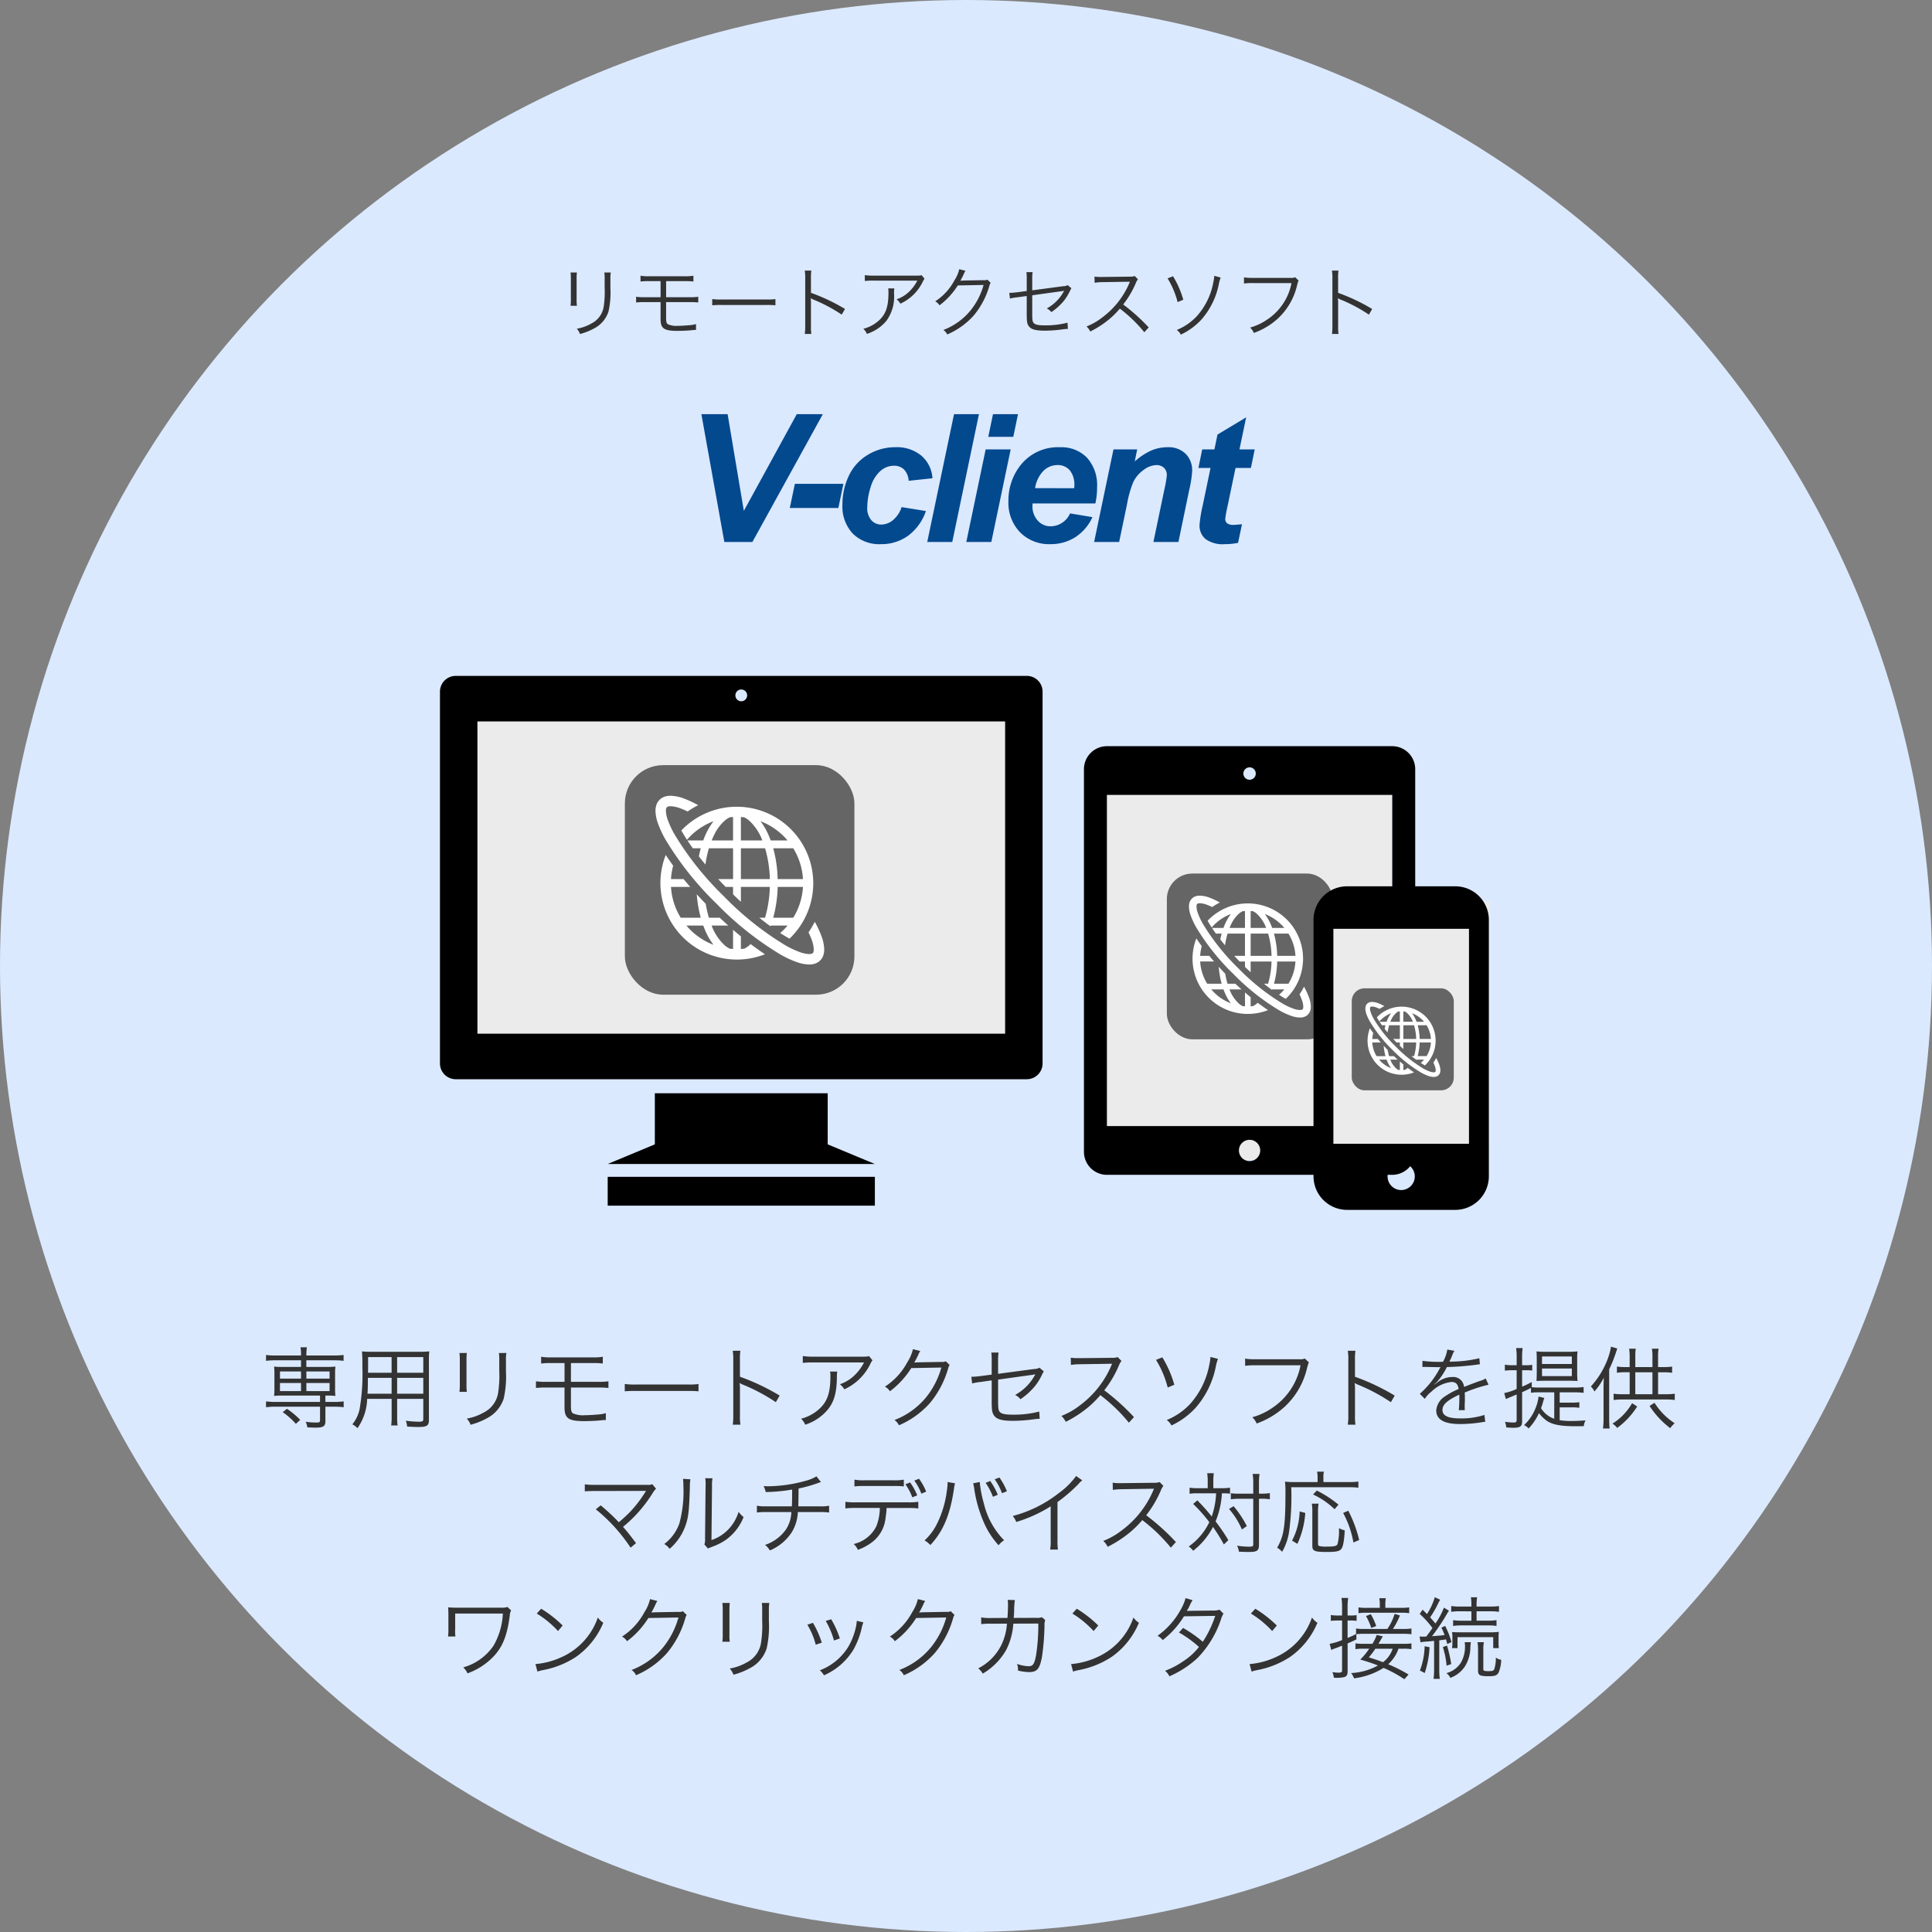
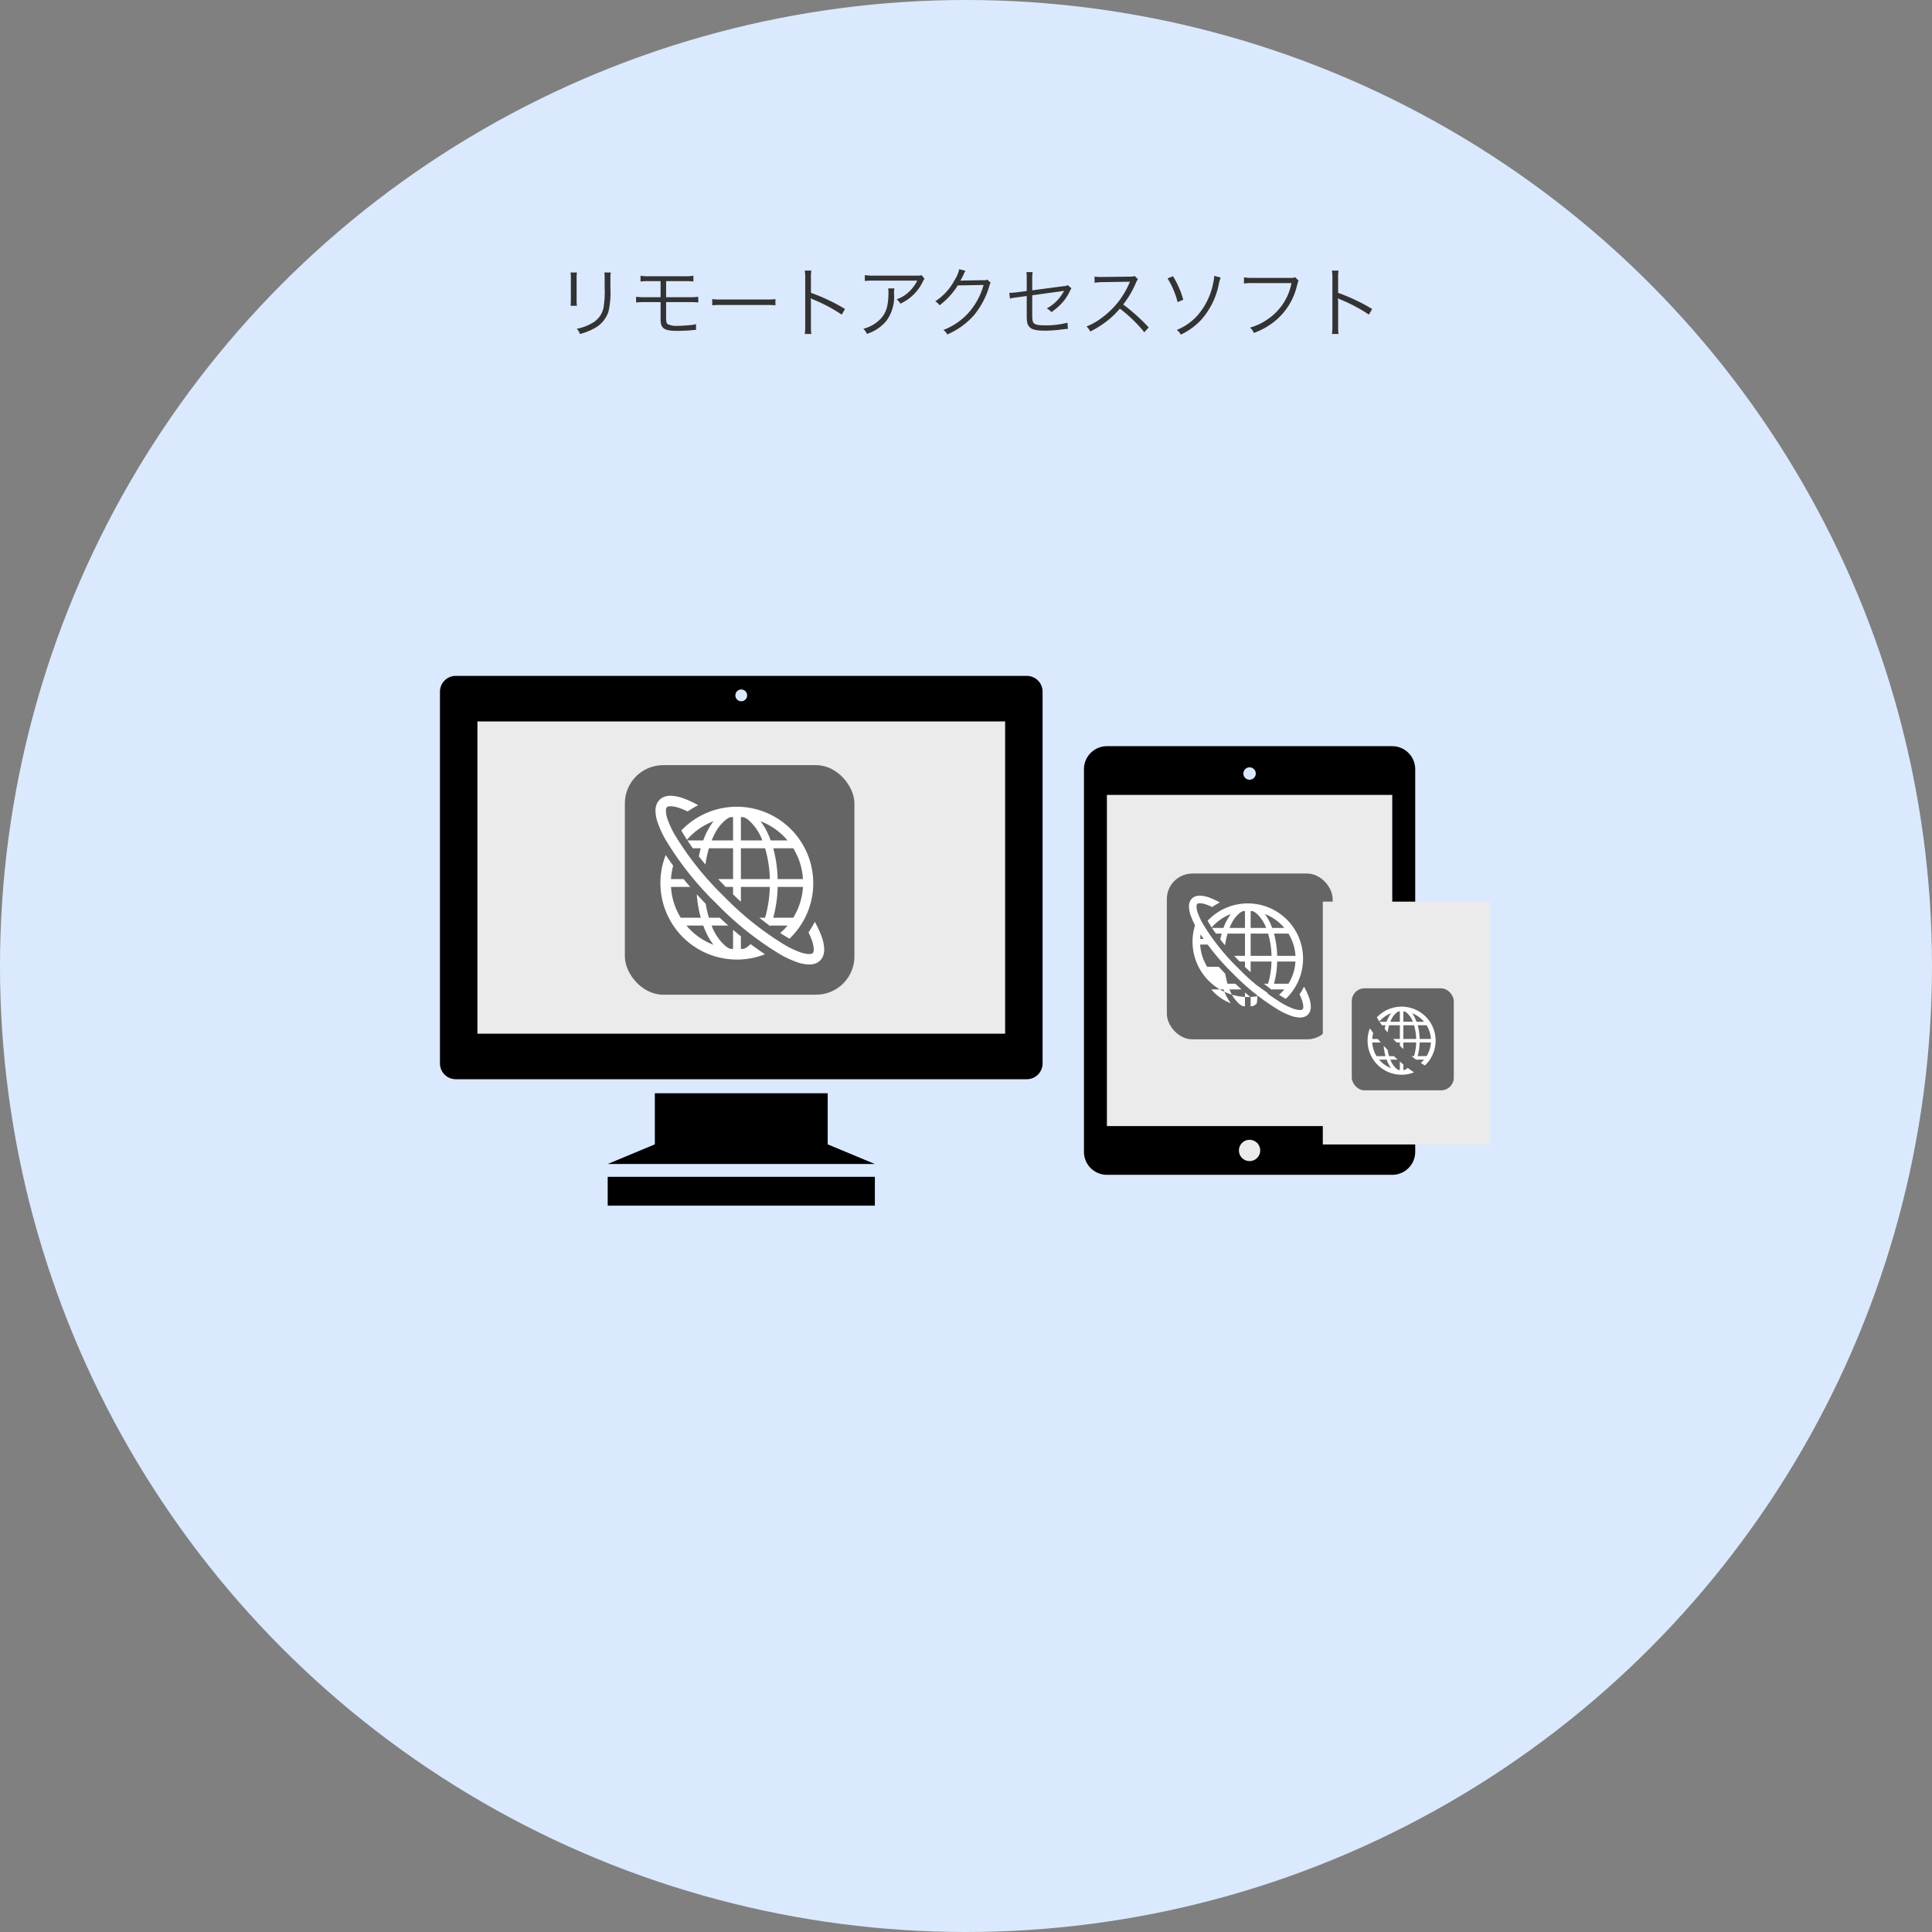
<svg xmlns="http://www.w3.org/2000/svg" width="303" height="303" viewBox="0 0 303 303">
  <rect x="0" y="0" width="303" height="303" fill="#808080" stroke="none" />
  <defs>
    <style>.a{fill:#dbe9ff;}.b{fill:#333;}.c{fill:#03498e;}.d{fill:#ebebeb;}.e{fill:#656565;}.f{fill:#fff;}</style>
  </defs>
  <g transform="translate(-165 -917)">
    <circle class="a" cx="151.5" cy="151.5" r="151.5" transform="translate(165 917)" />
-     <path class="b" d="M-104.79-9.66v1.036h-3.038a9.256,9.256,0,0,1-1.19-.056,7.962,7.962,0,0,1,.056,1.008v2.618a7.524,7.524,0,0,1-.056.98,10.132,10.132,0,0,1,1.19-.056h6.02v.994h-7.056a9.681,9.681,0,0,1-1.414-.084V-2.3a10.449,10.449,0,0,1,1.4-.084h7.07V-.252c0,.294-.1.35-.6.35a10.458,10.458,0,0,1-1.666-.126,2.229,2.229,0,0,1,.266.882c.826.042.994.042,1.358.042,1.148,0,1.484-.224,1.484-.994V-2.38h1.484A9.943,9.943,0,0,1-98.1-2.3V-3.22a9.6,9.6,0,0,1-1.4.084h-1.47V-4.13h.378a10.384,10.384,0,0,1,1.2.056,7.247,7.247,0,0,1-.056-.98V-7.672a7.539,7.539,0,0,1,.056-1.008,9.4,9.4,0,0,1-1.19.056h-3.374V-9.66H-99.5a9.943,9.943,0,0,1,1.386.084V-10.5a9.6,9.6,0,0,1-1.4.084h-4.438v-.126a6.937,6.937,0,0,1,.084-1.162h-1.008a5.176,5.176,0,0,1,.084,1.162v.126h-4.074a9.681,9.681,0,0,1-1.414-.084v.924a9.876,9.876,0,0,1,1.4-.084Zm0,1.75v1.12h-3.3V-7.91Zm.84,0h3.64v1.12h-3.64Zm-.84,1.806V-4.83h-3.3V-6.1Zm.84,0h3.64V-4.83h-3.64Zm-.966,5.782A12.7,12.7,0,0,0-107-2.058l-.658.532A11.267,11.267,0,0,1-105.6.308Zm15.2-3.29h4.1V-.448c0,.35-.126.42-.742.42a17.9,17.9,0,0,1-2-.154,3.271,3.271,0,0,1,.21.91c.588.042,1.288.07,1.736.07,1.358,0,1.68-.21,1.68-1.092V-9.688a11.816,11.816,0,0,1,.056-1.372A13.564,13.564,0,0,1-86.156-11h-7.532a14.911,14.911,0,0,1-1.54-.056,21.277,21.277,0,0,1,.056,2.282,32.771,32.771,0,0,1-.434,6.79A5.627,5.627,0,0,1-96.74.378a3.4,3.4,0,0,1,.812.6,8.442,8.442,0,0,0,1.512-4.592h3.836V-.966A10.272,10.272,0,0,1-90.65.56h1.008a10.041,10.041,0,0,1-.07-1.526Zm0-4.1v-2.45h4.1v2.45Zm-.868,0h-3.7l.014-.784v-1.666h3.682Zm.868.8h4.1v2.492h-4.1Zm-.868,0v2.492h-3.78c.042-.644.042-.7.056-1.568,0-.2,0-.532.014-.924Zm10.64-3.892a8.234,8.234,0,0,1,.056,1.176v3.738a8.488,8.488,0,0,1-.056,1.176h1.162a7.414,7.414,0,0,1-.056-1.162V-9.646a7.649,7.649,0,0,1,.056-1.162Zm6.188,0A7.786,7.786,0,0,1-73.7-9.576v1.582a17.408,17.408,0,0,1-.2,3.57,4.176,4.176,0,0,1-2.24,2.954,8.151,8.151,0,0,1-2.66.952A2.677,2.677,0,0,1-78.2.448,11.022,11.022,0,0,0-75.656-.56,5.32,5.32,0,0,0-73-3.668a15.778,15.778,0,0,0,.35-4.27V-9.59a6.249,6.249,0,0,1,.07-1.218Zm10.29,5.418v3.08c0,1.75.616,2.184,3.094,2.184.644,0,1.652-.042,2.17-.084.882-.084.91-.084,1.05-.084a.8.8,0,0,1,.168.014V-1.372a5.256,5.256,0,0,1-1.218.21c-.784.07-1.554.112-2.086.112a3.8,3.8,0,0,1-1.82-.28c-.294-.182-.35-.42-.35-1.3V-5.39h4.27a12.645,12.645,0,0,1,1.61.07V-6.37a9.882,9.882,0,0,1-1.624.084h-4.256v-2.94h3.388a11.365,11.365,0,0,1,1.61.07V-10.22a7.811,7.811,0,0,1-1.624.1h-6.44a7.737,7.737,0,0,1-1.61-.1v1.064a11.26,11.26,0,0,1,1.6-.07h2.072v2.94h-2.856a9.781,9.781,0,0,1-1.624-.084v1.05a12.645,12.645,0,0,1,1.61-.07Zm9.45.588a15.294,15.294,0,0,1,1.736-.056h8.12a16.015,16.015,0,0,1,1.708.056V-5.936a11.042,11.042,0,0,1-1.694.07h-8.134a9.9,9.9,0,0,1-1.736-.084ZM-35.882.434a9.522,9.522,0,0,1-.07-1.484V-5.264a4.89,4.89,0,0,0-.056-.826l.028-.014a1.545,1.545,0,0,0,.434.238,28.544,28.544,0,0,1,5.222,2.772l.6-1.036a34.721,34.721,0,0,0-6.23-2.954V-9.7a8.788,8.788,0,0,1,.07-1.456h-1.2A8.3,8.3,0,0,1-37-9.73v8.694a9,9,0,0,1-.084,1.47Zm20.16-10.766c-.252.1-.252.1-1.19.1H-24.43a10.261,10.261,0,0,1-1.666-.1v1.078a13.518,13.518,0,0,1,1.652-.07h7.952A7.427,7.427,0,0,1-18.06-7.238a6.061,6.061,0,0,1-2.212,1.33,2.75,2.75,0,0,1,.686.8A8.379,8.379,0,0,0-15.5-9.1a2.513,2.513,0,0,1,.336-.56Zm-6.1,2.436a3.7,3.7,0,0,1,.056.756c0,2.73-.546,4.158-2.03,5.348A6.579,6.579,0,0,1-26.362-.5a2.738,2.738,0,0,1,.644.938,7.626,7.626,0,0,0,3.584-2.422c.952-1.2,1.344-2.59,1.386-4.928a5.078,5.078,0,0,1,.056-.98ZM-8.82-11.41A6.349,6.349,0,0,1-9.7-9.366,10.372,10.372,0,0,1-13.216-5.53a2.082,2.082,0,0,1,.784.728,13.5,13.5,0,0,0,3.346-3.64l4.718-.084a12.864,12.864,0,0,1-2.408,4.69A11.908,11.908,0,0,1-11.718-.294a2.111,2.111,0,0,1,.7.826,13.709,13.709,0,0,0,4.872-3.5,14.811,14.811,0,0,0,2.8-5.264c.154-.5.154-.518.28-.686l-.6-.588a1.375,1.375,0,0,1-.728.1c-4.046.07-4.046.07-4.228.112a13.391,13.391,0,0,0,.644-1.246,2.675,2.675,0,0,1,.308-.574ZM3.528-7.42,1.75-7.182c-.476.056-.966.1-1.2.1H.336l.126,1.05a8.964,8.964,0,0,1,1.372-.238L3.528-6.51v3.374c0,1.428.1,1.862.518,2.31.448.462,1.26.658,2.856.658A24.935,24.935,0,0,0,10.22-.42c.378-.042.462-.056.84-.07l-.07-1.134a15.918,15.918,0,0,1-4.074.49c-1.148,0-1.736-.1-2.03-.35s-.35-.546-.35-1.848v-3.3c1.6-.224,3.388-.476,5.348-.742.084-.014.112-.014.168-.028.14-.028.2-.042.322-.07A7.747,7.747,0,0,1,7.2-4.228a2.381,2.381,0,0,1,.84.672,10.735,10.735,0,0,0,2.38-2.184A9.433,9.433,0,0,0,11.48-7.532a4.314,4.314,0,0,1,.224-.392L11.018-8.5a1.561,1.561,0,0,1-.8.2l-5.684.756V-9.59a8.026,8.026,0,0,1,.07-1.288H3.472A8.028,8.028,0,0,1,3.528-9.59ZM25.844-.756a34.817,34.817,0,0,0-4.662-4.2,16.93,16.93,0,0,0,2.31-3.92,2.613,2.613,0,0,1,.392-.686l-.588-.6a2.611,2.611,0,0,1-.9.112L17.4-10h-.364a6.579,6.579,0,0,1-1.106-.07l.028,1.134A9.42,9.42,0,0,1,17.4-9.044l4.676-.07a2.378,2.378,0,0,0,.336-.014.3.3,0,0,1-.042.1c-.028.07-.042.084-.07.168a15.174,15.174,0,0,1-5,6.314,11.27,11.27,0,0,1-2.842,1.61,3.116,3.116,0,0,1,.686.924,18.028,18.028,0,0,0,2.744-1.68A15.2,15.2,0,0,0,20.566-4.2,26.039,26.039,0,0,1,25.046.126ZM29.3-9.73a15.648,15.648,0,0,1,1.834,4.34l1.036-.434a16.913,16.913,0,0,0-1.876-4.3Zm8.54-.462a6.629,6.629,0,0,1-.168,1.162,12.716,12.716,0,0,1-3.01,6.2A10.34,10.34,0,0,1,30.982-.294a2.375,2.375,0,0,1,.742.854,12.254,12.254,0,0,0,3.738-2.716,13.885,13.885,0,0,0,3.192-6.4,7.28,7.28,0,0,1,.364-1.33Zm14.8.252a1.881,1.881,0,0,1-.9.112H44.856a8.413,8.413,0,0,1-1.582-.1v1.134a9.735,9.735,0,0,1,1.568-.084h7.126a10.336,10.336,0,0,1-4.41,6.664A10.4,10.4,0,0,1,44.394-.728a2.65,2.65,0,0,1,.686.98,12.857,12.857,0,0,0,4.4-2.632A11.929,11.929,0,0,0,52.99-8.456c.2-.714.2-.714.294-.868ZM60.578.434a9.522,9.522,0,0,1-.07-1.484V-5.264a4.89,4.89,0,0,0-.056-.826L60.48-6.1a1.545,1.545,0,0,0,.434.238,28.544,28.544,0,0,1,5.222,2.772l.6-1.036a34.721,34.721,0,0,0-6.23-2.954V-9.7a8.788,8.788,0,0,1,.07-1.456h-1.2a8.3,8.3,0,0,1,.084,1.428v8.694a9,9,0,0,1-.084,1.47Zm13.51-9.856a19.589,19.589,0,0,1-3-.154l-.014.966a2.483,2.483,0,0,1,.308-.014h.224c.518.014,1.834.042,2.058.042a1.551,1.551,0,0,0,.266-.028l-.126.21a13.931,13.931,0,0,1-3.136,4l.784.784a4.633,4.633,0,0,1,1.078-1.162,5.259,5.259,0,0,1,3.122-1.484c.658,0,.994.336,1.106,1.106a10.868,10.868,0,0,0-2.086,1.12A2.9,2.9,0,0,0,73.248-1.82c0,1.442,1.218,2.156,3.724,2.156a21.719,21.719,0,0,0,3.4-.28,5.509,5.509,0,0,1,.56-.07l-.126-1.078a11.73,11.73,0,0,1-3.738.546c-1.974,0-2.842-.406-2.842-1.33,0-.84.728-1.5,2.632-2.394a3.679,3.679,0,0,1,.014.42,20.134,20.134,0,0,1-.084,2.016l.952-.014a3.043,3.043,0,0,1-.028-.5c0-.126,0-.322.014-.63.014-.28.014-.588.014-.77,0-.35,0-.49-.028-.854a23.244,23.244,0,0,1,3.738-1.232L81-6.818a3.08,3.08,0,0,1-.952.406c-.616.224-1.414.518-2.436.924a1.7,1.7,0,0,0-1.848-1.554,3.726,3.726,0,0,0-2.114.686c-.14.1-.14.1-.644.49a.108.108,0,0,1-.028-.042v-.014A.014.014,0,0,0,73-5.936c.014-.014.084-.07.182-.14.056-.042.336-.364.476-.532A10.323,10.323,0,0,0,74.914-8.6a45.2,45.2,0,0,0,4.62-.364,4.364,4.364,0,0,1,.56-.07l-.084-.952a19.7,19.7,0,0,1-4.41.532,2.383,2.383,0,0,0-.294.014c.07-.126.252-.5.434-.952a2.973,2.973,0,0,1,.364-.756l-1.12-.2a5.942,5.942,0,0,1-.672,1.918ZM91.756-.49a3.909,3.909,0,0,1-2.072-1.666c.112-.294.2-.574.294-.882a5.577,5.577,0,0,1,.224-.714l-.91-.224a6.323,6.323,0,0,1-.518,1.932A7.162,7.162,0,0,1,87.024.5a2.27,2.27,0,0,1,.714.532,8.992,8.992,0,0,0,1.624-2.408A5.462,5.462,0,0,0,90.552-.2c.9.63,2.184.882,4.578.882.168,0,.168,0,1.26-.014a2.579,2.579,0,0,1,.266-.91c-.826.07-1.582.1-2.282.1A11.227,11.227,0,0,1,92.61-.266V-2.282h1.862a7.2,7.2,0,0,1,1.218.07v-.882a6.8,6.8,0,0,1-1.218.07H92.61v-1.61h2.506a7.8,7.8,0,0,1,1.246.084v-.924a7.677,7.677,0,0,1-1.246.084H89.292a8.008,8.008,0,0,1-1.064-.056v-.812a13.067,13.067,0,0,1-1.512.728V-8.106h.63a5.764,5.764,0,0,1,.952.056v-.91a4.3,4.3,0,0,1-.966.07h-.616v-1.3a8.763,8.763,0,0,1,.084-1.386H85.778a9.291,9.291,0,0,1,.084,1.414V-8.89h-.8a6.257,6.257,0,0,1-1.05-.084v.938a9.885,9.885,0,0,1,1.036-.07h.812v2.94a8.634,8.634,0,0,1-1.946.644l.252.938c.182-.084.742-.322,1.694-.714v4c0,.308-.112.392-.518.392a8.7,8.7,0,0,1-1.316-.112,2.952,2.952,0,0,1,.2.882c.5.042.8.056,1.12.056,1.064,0,1.372-.224,1.372-.994V-4.662c.546-.238.84-.378,1.386-.672v.77a6.242,6.242,0,0,1,1.134-.07h2.52Zm2.31-5.964c.56,0,1.022.014,1.344.042-.042-.518-.056-.812-.056-1.26V-9.94a7.85,7.85,0,0,1,.056-1.12A11.368,11.368,0,0,1,94.094-11H90.286a11.842,11.842,0,0,1-1.316-.056c.028.336.042.784.042,1.3v2.03c0,.5-.014.91-.042,1.316.35-.028.742-.042,1.26-.042Zm-4.228-3.808h4.676v1.176H89.838Zm0,1.89h4.676v1.19H89.838Zm14.63-.224v-1.722a7.189,7.189,0,0,1,.07-1.162H103.5a7.638,7.638,0,0,1,.084,1.148V-8.6h-.7a8.319,8.319,0,0,1-1.3-.084v.98a8.2,8.2,0,0,1,1.3-.084h.7V-4.34H102.41a8.536,8.536,0,0,1-1.344-.084v.994a9.177,9.177,0,0,1,1.344-.084H109.3a9.249,9.249,0,0,1,1.358.084v-.994a9.117,9.117,0,0,1-1.358.084h-1.26V-7.784h.9a8.444,8.444,0,0,1,1.3.084v-.98a8.2,8.2,0,0,1-1.3.084h-.9v-1.722a5.878,5.878,0,0,1,.084-1.162h-1.05a7.176,7.176,0,0,1,.084,1.162V-8.6Zm0,4.256V-7.784h2.688V-4.34ZM100.66-11.8a10.61,10.61,0,0,1-.812,2.632A13.177,13.177,0,0,1,97.5-5.558c.014.014.084.1.21.238a2.078,2.078,0,0,1,.266.392.9.9,0,0,0,.084.154,10.128,10.128,0,0,0,1.47-2.156c-.028.644-.042,1.05-.042,1.694V-.644a13.609,13.609,0,0,1-.084,1.68h1.036c-.042-.448-.07-1.036-.07-1.638V-8.246a20.27,20.27,0,0,0,1.064-2.646c.1-.308.154-.448.21-.616Zm6.048,9.3A13.684,13.684,0,0,0,109.942.98a4.788,4.788,0,0,1,.7-.77A10.482,10.482,0,0,1,107.478-3Zm-2.744-.434a9.128,9.128,0,0,1-3.08,3.206,2.86,2.86,0,0,1,.742.672,12.219,12.219,0,0,0,3.136-3.36ZM-58.562,13.706a26.424,26.424,0,0,1,5.46,6.02l.854-.714c-.938-1.246-1.512-1.974-2.044-2.548a21.408,21.408,0,0,0,4.62-5.25,4,4,0,0,1,.56-.742l-.588-.7a1.709,1.709,0,0,1-.784.1h-8.162a10.176,10.176,0,0,1-1.638-.084v1.106c.476-.042.868-.056,1.624-.056,7.8-.014,7.8-.014,7.994-.028-.056.084-.07.1-.112.168a20.437,20.437,0,0,1-2.31,3.038,24.415,24.415,0,0,1-1.862,1.722,30.252,30.252,0,0,0-2.842-2.646Zm13.678-4.774a6.227,6.227,0,0,1,.056.994,19.1,19.1,0,0,1-.63,6.006,6.926,6.926,0,0,1-2.366,3.22,2.586,2.586,0,0,1,.84.756,8.558,8.558,0,0,0,2.422-3.458c.532-1.414.644-2.45.756-6.244A6.974,6.974,0,0,1-43.722,9Zm3.486-.1a5.617,5.617,0,0,1,.056,1.246l-.084,8.19a2.359,2.359,0,0,1-.1.952l.56.644a2.332,2.332,0,0,1,.322-.154c.2-.07.2-.07.448-.168a9.229,9.229,0,0,0,2-1.022,7.954,7.954,0,0,0,2.814-3.6,3.915,3.915,0,0,1-.784-.812,6.923,6.923,0,0,1-1.652,2.8,6.47,6.47,0,0,1-2.6,1.624l.084-8.456a5.428,5.428,0,0,1,.084-1.232Zm17.444-.294a5.849,5.849,0,0,1-1.6.672,22.5,22.5,0,0,1-5.88.882c-.21,0-.42,0-.812-.028a3.651,3.651,0,0,1,.336.938,26.553,26.553,0,0,0,4.144-.392c0,1.232-.014,2.016-.042,2.632h-4.018a6.644,6.644,0,0,1-1.47-.1V14.21a10.841,10.841,0,0,1,1.47-.07h3.934a5.265,5.265,0,0,1-.854,2.744,6.544,6.544,0,0,1-3.276,2.408,2.652,2.652,0,0,1,.756.868,7.549,7.549,0,0,0,3.486-2.926,6.667,6.667,0,0,0,.91-3.094h3.43a10.841,10.841,0,0,1,1.47.07V13.146a6.644,6.644,0,0,1-1.47.1H-26.8c.014-.546.028-1.456.042-2.8a21.694,21.694,0,0,0,3.08-.868,2.893,2.893,0,0,1,.434-.14ZM-9.59,13.5a12.78,12.78,0,0,1,1.61.07V12.53a10.087,10.087,0,0,1-1.624.084h-8.19a10.087,10.087,0,0,1-1.624-.084v1.036a12.78,12.78,0,0,1,1.61-.07h3.794a8.012,8.012,0,0,1-.56,2.9,5.311,5.311,0,0,1-3.542,2.758,2.448,2.448,0,0,1,.658.91,8.233,8.233,0,0,0,2.464-1.386,5.509,5.509,0,0,0,1.89-3.7A13.057,13.057,0,0,0-12.95,13.5ZM-18,10.122a11.26,11.26,0,0,1,1.6-.07h4.55a11.26,11.26,0,0,1,1.6.07V9.058a8.309,8.309,0,0,1-1.61.1h-4.522a7.737,7.737,0,0,1-1.61-.1Zm7.994-.336A8.625,8.625,0,0,1-8.918,11.83l.77-.308a9.91,9.91,0,0,0-1.12-2.03Zm1.4-.588A8.491,8.491,0,0,1-7.5,11.256l.756-.322a9.49,9.49,0,0,0-1.12-2.016Zm5.208.224a1.547,1.547,0,0,1,.014.224,11.1,11.1,0,0,1-.14,1.316A16.213,16.213,0,0,1-4.97,15.82,9,9,0,0,1-7,18.592a3.065,3.065,0,0,1,.9.728c2-2.114,3.108-4.746,3.7-8.736a5.638,5.638,0,0,1,.182-.952Zm4.018.21a6.5,6.5,0,0,1,.182.924,20.54,20.54,0,0,0,1.47,5.152,13.046,13.046,0,0,0,2.338,3.64,3.247,3.247,0,0,1,.868-.784A12.222,12.222,0,0,1,2.3,12.782a17.6,17.6,0,0,1-.644-3.36Zm1.96-.07a10.369,10.369,0,0,1,1.148,2.184l.756-.322A11.073,11.073,0,0,0,3.3,9.268ZM4,9a9.217,9.217,0,0,1,1.148,2.184l.77-.308A10.682,10.682,0,0,0,4.746,8.722Zm12.768-.518A11.752,11.752,0,0,1,14.1,11.13a19.713,19.713,0,0,1-7.266,3.626,3.241,3.241,0,0,1,.546.938,21.885,21.885,0,0,0,5.4-2.45v5.32A7.3,7.3,0,0,1,12.7,20.02h1.218a9.3,9.3,0,0,1-.07-1.484V12.572a24.657,24.657,0,0,0,3.276-2.814,3.169,3.169,0,0,1,.616-.588Zm15.652,10.36a34.817,34.817,0,0,0-4.662-4.2,16.93,16.93,0,0,0,2.31-3.92,2.613,2.613,0,0,1,.392-.686l-.588-.6a2.611,2.611,0,0,1-.9.112l-5,.056h-.364a6.579,6.579,0,0,1-1.106-.07l.028,1.134a9.42,9.42,0,0,1,1.442-.112l4.676-.07a2.378,2.378,0,0,0,.336-.014.3.3,0,0,1-.042.1c-.028.07-.042.084-.07.168a15.174,15.174,0,0,1-5,6.314,11.27,11.27,0,0,1-2.842,1.61,3.116,3.116,0,0,1,.686.924,18.028,18.028,0,0,0,2.744-1.68A15.2,15.2,0,0,0,27.146,15.4a26.039,26.039,0,0,1,4.48,4.326ZM37.408,10.4H35.854a8.5,8.5,0,0,1-1.288-.084v.952a7.36,7.36,0,0,1,1.246-.07h2.912a12.854,12.854,0,0,1-.686,3.64,31.889,31.889,0,0,0-2.254-2.534l-.658.56a24.334,24.334,0,0,1,2.534,2.856,9.8,9.8,0,0,1-3.234,3.822,2.467,2.467,0,0,1,.7.672,11.391,11.391,0,0,0,3.108-3.738,26.076,26.076,0,0,1,1.708,2.744l.7-.672a27.373,27.373,0,0,0-2-2.94,13.434,13.434,0,0,0,.994-4.41,9.873,9.873,0,0,1,1.274.056v-.938a8.5,8.5,0,0,1-1.288.084H38.29V9.464a10.333,10.333,0,0,1,.07-1.414H37.324a8,8,0,0,1,.084,1.414Zm7.14,1.652v7.168c0,.294-.112.35-.742.35a13.441,13.441,0,0,1-1.792-.154,3.359,3.359,0,0,1,.294.938c.616.028.966.042,1.6.042,1.26,0,1.54-.21,1.54-1.134v-7.21h.336a8.4,8.4,0,0,1,1.372.084v-.966a8.734,8.734,0,0,1-1.358.084h-.35V9.688a9.479,9.479,0,0,1,.084-1.526H44.45a8.026,8.026,0,0,1,.1,1.526v1.568H42.364a8.076,8.076,0,0,1-1.33-.07v.952a8.642,8.642,0,0,1,1.316-.084Zm-3.794,1.6a12.3,12.3,0,0,1,2.016,3.22l.77-.532a15.917,15.917,0,0,0-2.072-3.122ZM54.642,9.436h-3.7a10.714,10.714,0,0,1-1.414-.07,15.081,15.081,0,0,1,.07,1.89c0,5.054-.252,6.678-1.3,8.47a3.684,3.684,0,0,1,.784.644,8.893,8.893,0,0,0,1.092-3.178,41.04,41.04,0,0,0,.336-6.944h9.016a10.767,10.767,0,0,1,1.512.07V9.352a9.616,9.616,0,0,1-1.512.084H55.552V8.708a3.122,3.122,0,0,1,.084-.9H54.558a4.49,4.49,0,0,1,.084.882Zm-3.164,9.688A13.906,13.906,0,0,0,52.71,14.28l-.882-.238a10.589,10.589,0,0,1-1.19,4.578Zm2.254-6.3a6.853,6.853,0,0,1,.084,1.26v5.348c0,.826.336.966,2.31.966,1.358,0,1.9-.1,2.2-.434s.476-1.2.574-2.954a3.234,3.234,0,0,1-.9-.35v.35a8.025,8.025,0,0,1-.238,2.17c-.14.294-.49.378-1.694.378a4.609,4.609,0,0,1-1.134-.084c-.182-.07-.224-.14-.224-.364V14.1a6.925,6.925,0,0,1,.084-1.274Zm4.186.154a17.7,17.7,0,0,0-3.4-2.212l-.588.616a12.3,12.3,0,0,1,3.374,2.31Zm3.248,5.544a20.242,20.242,0,0,0-1.708-4.592l-.812.35a14.892,14.892,0,0,1,1.61,4.634ZM-80.57,33.656a5.267,5.267,0,0,1-.042-1.162V30.058h7.476a11.066,11.066,0,0,1-1.456,5.026,8.509,8.509,0,0,1-4.76,3.416,2.812,2.812,0,0,1,.672.938,10.663,10.663,0,0,0,4-2.562c1.512-1.568,2.212-3.318,2.632-6.524a1.715,1.715,0,0,1,.21-.784l-.574-.546a2.473,2.473,0,0,1-.994.112H-80.64c-.336,0-.77-.028-1.078-.056.028.378.028.5.042,1.05v2.394a7.577,7.577,0,0,1-.056,1.134Zm12.754-3.6A15.459,15.459,0,0,1-64.484,32.8l.728-.868A18.238,18.238,0,0,0-67.13,29.3Zm.1,9.1a7.356,7.356,0,0,1,.84-.224,14.115,14.115,0,0,0,5.222-2.086,12.279,12.279,0,0,0,4.27-5.348,2.8,2.8,0,0,1-.854-.826,10.579,10.579,0,0,1-5.712,6.23,12.186,12.186,0,0,1-4.074,1.078ZM-50.05,27.79a6.349,6.349,0,0,1-.882,2.044,10.372,10.372,0,0,1-3.514,3.836,2.082,2.082,0,0,1,.784.728,13.5,13.5,0,0,0,3.346-3.64l4.718-.084a12.864,12.864,0,0,1-2.408,4.69,11.908,11.908,0,0,1-4.942,3.542,2.111,2.111,0,0,1,.7.826,13.709,13.709,0,0,0,4.872-3.5,14.811,14.811,0,0,0,2.8-5.264c.154-.5.154-.518.28-.686l-.6-.588a1.375,1.375,0,0,1-.728.1c-4.046.07-4.046.07-4.228.112a13.392,13.392,0,0,0,.644-1.246,2.675,2.675,0,0,1,.308-.574Zm11.34.6a8.234,8.234,0,0,1,.056,1.176v3.738a8.488,8.488,0,0,1-.056,1.176h1.162A7.414,7.414,0,0,1-37.6,33.32V29.554a7.649,7.649,0,0,1,.056-1.162Zm6.188,0a7.785,7.785,0,0,1,.056,1.232v1.582a17.407,17.407,0,0,1-.2,3.57A4.176,4.176,0,0,1-34.9,37.73a8.151,8.151,0,0,1-2.66.952,2.677,2.677,0,0,1,.588.966,11.022,11.022,0,0,0,2.548-1.008,5.32,5.32,0,0,0,2.66-3.108,15.778,15.778,0,0,0,.35-4.27V29.61a6.249,6.249,0,0,1,.07-1.218Zm7.14,3.416a11.549,11.549,0,0,1,1.316,3.136l.952-.322A15.374,15.374,0,0,0-24.5,31.514Zm2.884-.588a12.282,12.282,0,0,1,1.288,3.066l.924-.322a14.039,14.039,0,0,0-1.358-3.01Zm4.858-.014v.14a5.884,5.884,0,0,1-.154.952,10.563,10.563,0,0,1-1.19,3.01,8.986,8.986,0,0,1-4.438,3.654,2.832,2.832,0,0,1,.644.784A10.149,10.149,0,0,0-18.144,35.7a12.6,12.6,0,0,0,1.232-3.136A8.261,8.261,0,0,1-16.6,31.43Zm9.59-3.416a6.349,6.349,0,0,1-.882,2.044,10.372,10.372,0,0,1-3.514,3.836,2.082,2.082,0,0,1,.784.728,13.5,13.5,0,0,0,3.346-3.64l4.718-.084a12.864,12.864,0,0,1-2.408,4.69,11.909,11.909,0,0,1-4.942,3.542,2.111,2.111,0,0,1,.7.826,13.709,13.709,0,0,0,4.872-3.5,14.811,14.811,0,0,0,2.8-5.264c.154-.5.154-.518.28-.686l-.6-.588a1.375,1.375,0,0,1-.728.1c-4.046.07-4.046.07-4.228.112a13.391,13.391,0,0,0,.644-1.246,2.675,2.675,0,0,1,.308-.574ZM3.388,30.758a7.712,7.712,0,0,1-1.512-.1l.014,1.064a8.439,8.439,0,0,1,1.484-.07l2.548-.014a9.109,9.109,0,0,1-.868,3.332,8.189,8.189,0,0,1-3.64,3.682,2.9,2.9,0,0,1,.714.826A10.11,10.11,0,0,0,5.8,35.77a10.557,10.557,0,0,0,1.12-4.13l3.92-.014a30.826,30.826,0,0,1-.35,4.97c-.266,1.386-.49,1.722-1.176,1.722A5.911,5.911,0,0,1,7.5,37.954a2.3,2.3,0,0,1,.154.882V39a7.968,7.968,0,0,0,1.736.238c1.26,0,1.68-.5,2.03-2.422a38.191,38.191,0,0,0,.392-4.9,2.1,2.1,0,0,1,.112-.84l-.518-.448a2.237,2.237,0,0,1-.924.1l-3.5.014c.042-.392.042-.56.07-.994a11.689,11.689,0,0,1,.112-1.806l-1.134-.028a3.753,3.753,0,0,1,.056.728c0,.616-.028,1.386-.084,2.1Zm12.8-.7A15.459,15.459,0,0,1,19.516,32.8l.728-.868A18.238,18.238,0,0,0,16.87,29.3Zm.1,9.1a7.356,7.356,0,0,1,.84-.224,14.115,14.115,0,0,0,5.222-2.086,12.279,12.279,0,0,0,4.27-5.348,2.8,2.8,0,0,1-.854-.826,10.579,10.579,0,0,1-5.712,6.23,12.186,12.186,0,0,1-4.074,1.078ZM33.936,27.636a7.646,7.646,0,0,1-.826,1.918,12.182,12.182,0,0,1-3.57,3.99,2.568,2.568,0,0,1,.812.672,13.905,13.905,0,0,0,3.332-3.724l4.9-.07a16.722,16.722,0,0,1-1.946,4.06,20,20,0,0,0-3.094-2.17l-.644.714a17.609,17.609,0,0,1,3.136,2.268,9.822,9.822,0,0,1-2.422,2.212,12.621,12.621,0,0,1-2.9,1.526,2.488,2.488,0,0,1,.686.868,15.615,15.615,0,0,0,4.424-2.884A15.93,15.93,0,0,0,39.48,31a3.142,3.142,0,0,1,.406-.924l-.63-.63a2.425,2.425,0,0,1-.812.14c-4.13.042-4.13.042-4.326.07a7.123,7.123,0,0,0,.434-.77,4.631,4.631,0,0,1,.49-.924Zm10.248,2.422A15.459,15.459,0,0,1,47.516,32.8l.728-.868A18.238,18.238,0,0,0,44.87,29.3Zm.1,9.1a7.355,7.355,0,0,1,.84-.224,14.115,14.115,0,0,0,5.222-2.086,12.279,12.279,0,0,0,4.27-5.348,2.8,2.8,0,0,1-.854-.826,10.579,10.579,0,0,1-5.712,6.23,12.186,12.186,0,0,1-4.074,1.078Zm23.73-3.584a7.958,7.958,0,0,1,1.344.07v-.91A7.843,7.843,0,0,1,68,34.8H64.19c.49-.84.574-.98.672-1.176l-.952-.21a6.716,6.716,0,0,1-.672,1.386H61.894a7.885,7.885,0,0,1-1.316-.07v.91a7.885,7.885,0,0,1,1.316-.07h.84a10.734,10.734,0,0,1-1.4,1.708,25.547,25.547,0,0,1,2.772.924,9.724,9.724,0,0,1-4.214,1.19,2.547,2.547,0,0,1,.462.826,11.412,11.412,0,0,0,4.634-1.638,19.9,19.9,0,0,1,3.262,1.778l.658-.742a25.261,25.261,0,0,0-3.192-1.61,5.769,5.769,0,0,0,1.61-2.436Zm-1.6,0A4.38,4.38,0,0,1,64.9,37.688c-.728-.28-1.134-.42-2.226-.756A12.632,12.632,0,0,0,63.7,35.574Zm-5.7-2.282a9.049,9.049,0,0,1,1.218-.056H68a8.046,8.046,0,0,1,1.358.07V32.4a7.931,7.931,0,0,1-1.372.07H66.458a11.4,11.4,0,0,0,1.092-2.114l-.826-.252a8.642,8.642,0,0,1-1.134,2.366H61.922a6.776,6.776,0,0,1-1.246-.07v.868a14.1,14.1,0,0,1-1.33.616V31.15h.462a6.1,6.1,0,0,1,.952.056v-.9a5.953,5.953,0,0,1-.966.056h-.448V29.008a8.111,8.111,0,0,1,.1-1.4H58.38a8.394,8.394,0,0,1,.1,1.414v1.344h-.714a6.022,6.022,0,0,1-1.05-.084v.924a7.838,7.838,0,0,1,1.036-.056h.728v3.066a9.416,9.416,0,0,1-1.946.588l.252.966a5.375,5.375,0,0,1,.77-.308c.294-.112.42-.168.924-.364V38.99c0,.266-.126.336-.574.336a6.422,6.422,0,0,1-.952-.084,2.834,2.834,0,0,1,.238.868,3.237,3.237,0,0,0,.476.028,5.624,5.624,0,0,0,1.148-.112c.378-.112.532-.364.532-.882v-4.4c.588-.252.812-.35,1.386-.644Zm4.55-4.13v-.434a6.86,6.86,0,0,1,.07-1.078H64.316a5.642,5.642,0,0,1,.084,1.064v.448H62.44a8.433,8.433,0,0,1-1.386-.07V30a7.856,7.856,0,0,1,1.344-.07h5.25a7.842,7.842,0,0,1,1.358.07v-.91a8.419,8.419,0,0,1-1.4.07ZM62.23,30.45a9.119,9.119,0,0,1,.826,1.862l.784-.294a11.2,11.2,0,0,0-.854-1.862Zm8.554,4.116a5.772,5.772,0,0,1,.91-.112c.266-.014.56-.042,1.218-.112v4.564a10.38,10.38,0,0,1-.084,1.386h.98a9.665,9.665,0,0,1-.084-1.386V34.258c.462-.056.588-.07,1.05-.154.084.28.112.378.2.728l.658-.294A12.207,12.207,0,0,0,74.648,32l-.6.266a7.125,7.125,0,0,1,.5,1.162c-.462.07-.728.084-1.96.182a34.465,34.465,0,0,0,1.96-2.856c.546-.924.546-.924.7-1.148l-.8-.476a11.106,11.106,0,0,1-1.33,2.492c-.35-.434-.406-.5-.826-.966a15.975,15.975,0,0,0,1.316-2.31,3.421,3.421,0,0,1,.266-.448l-.854-.406a10.1,10.1,0,0,1-1.218,2.646l-.686-.686-.462.658a15.214,15.214,0,0,1,2,2.212c-.392.574-.392.574-.966,1.344-.182.014-.462.014-.56.014a2.96,2.96,0,0,1-.49-.028Zm7.98-4.858v1.47H77.28a9.265,9.265,0,0,1-1.386-.084V32a9.529,9.529,0,0,1,1.386-.084h4.046A9.061,9.061,0,0,1,82.7,32v-.91a9.4,9.4,0,0,1-1.386.084H79.576v-1.47H81.69a9.213,9.213,0,0,1,1.4.084v-.91a9.549,9.549,0,0,1-1.414.084h-2.1v-.294a6.707,6.707,0,0,1,.084-1.162h-.98a6.76,6.76,0,0,1,.084,1.148v.308H77.028a9.627,9.627,0,0,1-1.428-.084v.91a8.043,8.043,0,0,1,1.414-.084Zm-7.336,5.474a11.265,11.265,0,0,1-.742,3.808l.756.392a14.875,14.875,0,0,0,.756-4.046Zm2.856.126a13.353,13.353,0,0,1,.588,2.926l.728-.252a21.659,21.659,0,0,0-.658-2.9Zm2.3.168V33.754h5.6v1.722h.882a6.206,6.206,0,0,1-.042-.84v-.8a8.286,8.286,0,0,1,.042-.91,9.994,9.994,0,0,1-1.47.07H77.056c-.686,0-1.05-.014-1.33-.042a5.093,5.093,0,0,1,.056.924v.7a6.417,6.417,0,0,1-.056.9Zm3.136-.924a6.66,6.66,0,0,1,.084,1.176v3.248c0,.756.28.91,1.624.91,1.022,0,1.344-.112,1.6-.574a5.3,5.3,0,0,0,.406-2,1.964,1.964,0,0,1-.84-.35,5.387,5.387,0,0,1-.252,1.834c-.112.238-.308.294-.91.294-.658,0-.8-.056-.8-.336V35.728a6.66,6.66,0,0,1,.084-1.176Zm-2.016,0a3.2,3.2,0,0,1,.056.63,5.013,5.013,0,0,1-.644,2.576A3.858,3.858,0,0,1,74.844,39.4a2.035,2.035,0,0,1,.616.742,4.638,4.638,0,0,0,2.268-1.764A5.768,5.768,0,0,0,78.6,35.42a5.853,5.853,0,0,1,.084-.868Z" transform="translate(317 1140)" />
-     <path class="c" d="M-33,0h-4.4l-3.6-20.043h4.115l2.543,15.162,8.3-15.162h4.088Zm6.66-9.119h7.615l-.793,3.787h-7.615ZM-9.6-5.469l3.814.615A8.043,8.043,0,0,1-8.575-.984,7.143,7.143,0,0,1-12.854.342a5.894,5.894,0,0,1-4.4-1.654,6.212,6.212,0,0,1-1.627-4.553,10.428,10.428,0,0,1,.984-4.471,7.548,7.548,0,0,1,2.967-3.315,8.187,8.187,0,0,1,4.348-1.21,6.007,6.007,0,0,1,4.1,1.34A5.084,5.084,0,0,1-4.76-9.994l-3.732.4a2.814,2.814,0,0,0-.745-1.791,2.226,2.226,0,0,0-1.593-.574,3.191,3.191,0,0,0-2.119.848A5.357,5.357,0,0,0-14.46-8.579a10.663,10.663,0,0,0-.526,3.165,2.859,2.859,0,0,0,.629,1.982,2.029,2.029,0,0,0,1.572.7,2.919,2.919,0,0,0,1.818-.684A4.419,4.419,0,0,0-9.6-5.469ZM-5.579,0l4.2-20.043h3.91L-1.655,0ZM4.731-20.043H8.655l-.738,3.555H3.993ZM3.583-14.52H7.507L4.472,0H.548Zm17.2,8.477H10.94q-.014.232-.014.355a3.294,3.294,0,0,0,.827,2.338,2.651,2.651,0,0,0,2.017.889,3.359,3.359,0,0,0,3.049-2.023l3.514.588A7.391,7.391,0,0,1,17.591-.718,7.177,7.177,0,0,1,13.743.342,6.4,6.4,0,0,1,8.985-1.511a6.667,6.667,0,0,1-1.832-4.9,8.92,8.92,0,0,1,1.654-5.3,7.449,7.449,0,0,1,6.439-3.145,5.583,5.583,0,0,1,4.238,1.647A6.414,6.414,0,0,1,21.057-8.6,10.941,10.941,0,0,1,20.784-6.043ZM17.475-8.436q.014-.26.014-.4a3.523,3.523,0,0,0-.725-2.42,2.481,2.481,0,0,0-1.941-.807,3.084,3.084,0,0,0-2.181.916,4.886,4.886,0,0,0-1.306,2.707Zm6.154-6.084h3.719l-.383,1.887a10.224,10.224,0,0,1,2.6-1.716,6.469,6.469,0,0,1,2.55-.513,3.829,3.829,0,0,1,2.823,1.025,3.664,3.664,0,0,1,1.032,2.721,17.23,17.23,0,0,1-.451,2.9L33.815,0H29.891l1.723-8.244a18.094,18.094,0,0,0,.383-2.2,1.57,1.57,0,0,0-.444-1.183,1.7,1.7,0,0,0-1.237-.431,3.473,3.473,0,0,0-1.914.725A5.039,5.039,0,0,0,26.746-9.42a16.2,16.2,0,0,0-.984,3.459L24.518,0H20.594Zm13.318,2.912.6-2.912h1.914l.479-2.324,4.5-2.707L43.387-14.52h2.393l-.6,2.912H42.771L41.5-5.523a18.983,18.983,0,0,0-.342,1.887.889.889,0,0,0,.287.7,1.6,1.6,0,0,0,1.039.253q.26,0,1.3-.1L43.168.137A10.435,10.435,0,0,1,41.09.342a4.637,4.637,0,0,1-3.021-.8,2.756,2.756,0,0,1-.943-2.222,20.786,20.786,0,0,1,.506-3.09l1.217-5.838Z" transform="translate(316 1002)" />
    <path class="b" d="M-62.52-9.264a7.057,7.057,0,0,1,.048,1.008v3.2a7.275,7.275,0,0,1-.048,1.008h1a6.355,6.355,0,0,1-.048-1V-8.268a6.555,6.555,0,0,1,.048-1Zm5.3,0a6.673,6.673,0,0,1,.048,1.056v1.356a14.921,14.921,0,0,1-.168,3.06,3.58,3.58,0,0,1-1.92,2.532,6.987,6.987,0,0,1-2.28.816,2.3,2.3,0,0,1,.5.828A9.448,9.448,0,0,0-58.848-.48a4.56,4.56,0,0,0,2.28-2.664,13.524,13.524,0,0,0,.3-3.66V-8.22a5.356,5.356,0,0,1,.06-1.044ZM-48.4-4.62v2.64c0,1.5.528,1.872,2.652,1.872.552,0,1.416-.036,1.86-.072.756-.072.78-.072.9-.072a.689.689,0,0,1,.144.012v-.936A4.505,4.505,0,0,1-43.884-1c-.672.06-1.332.1-1.788.1a3.256,3.256,0,0,1-1.56-.24c-.252-.156-.3-.36-.3-1.116V-4.62h3.66a10.839,10.839,0,0,1,1.38.06v-.9a8.47,8.47,0,0,1-1.392.072h-3.648v-2.52h2.9a9.741,9.741,0,0,1,1.38.06V-8.76a6.7,6.7,0,0,1-1.392.084h-5.52a6.632,6.632,0,0,1-1.38-.084v.912a9.652,9.652,0,0,1,1.368-.06H-48.4v2.52h-2.448a8.384,8.384,0,0,1-1.392-.072v.9a10.839,10.839,0,0,1,1.38-.06Zm8.1.5a13.109,13.109,0,0,1,1.488-.048h6.96a13.727,13.727,0,0,1,1.464.048v-.972a9.465,9.465,0,0,1-1.452.06h-6.972A8.489,8.489,0,0,1-40.3-5.1ZM-24.756.372A8.161,8.161,0,0,1-24.816-.9V-4.512a4.191,4.191,0,0,0-.048-.708l.024-.012a1.324,1.324,0,0,0,.372.2,24.466,24.466,0,0,1,4.476,2.376l.516-.888a29.761,29.761,0,0,0-5.34-2.532V-8.316a7.532,7.532,0,0,1,.06-1.248h-1.032a7.115,7.115,0,0,1,.072,1.224V-.888a7.718,7.718,0,0,1-.072,1.26Zm17.28-9.228c-.216.084-.216.084-1.02.084H-14.94a8.8,8.8,0,0,1-1.428-.084v.924a11.587,11.587,0,0,1,1.416-.06h6.816A6.366,6.366,0,0,1-9.48-6.2a5.2,5.2,0,0,1-1.9,1.14,2.358,2.358,0,0,1,.588.684,7.182,7.182,0,0,0,3.5-3.42A2.154,2.154,0,0,1-7-8.28Zm-5.232,2.088a3.169,3.169,0,0,1,.048.648c0,2.34-.468,3.564-1.74,4.584a5.639,5.639,0,0,1-2.2,1.1,2.347,2.347,0,0,1,.552.8A6.537,6.537,0,0,0-12.972-1.7a6.428,6.428,0,0,0,1.188-4.224,4.353,4.353,0,0,1,.048-.84ZM-1.56-9.78a5.442,5.442,0,0,1-.756,1.752A8.89,8.89,0,0,1-5.328-4.74a1.784,1.784,0,0,1,.672.624,11.568,11.568,0,0,0,2.868-3.12l4.044-.072A11.026,11.026,0,0,1,.192-3.288,10.207,10.207,0,0,1-4.044-.252a1.809,1.809,0,0,1,.6.708,11.751,11.751,0,0,0,4.176-3,12.7,12.7,0,0,0,2.4-4.512c.132-.432.132-.444.24-.588l-.516-.5a1.179,1.179,0,0,1-.624.084c-3.468.06-3.468.06-3.624.1A11.478,11.478,0,0,0-.84-9.036a2.292,2.292,0,0,1,.264-.492ZM9.024-6.36l-1.524.2c-.408.048-.828.084-1.032.084h-.18l.108.9a7.684,7.684,0,0,1,1.176-.2l1.452-.2v2.892c0,1.224.084,1.6.444,1.98.384.4,1.08.564,2.448.564A21.373,21.373,0,0,0,14.76-.36c.324-.036.4-.048.72-.06l-.06-.972a13.644,13.644,0,0,1-3.492.42c-.984,0-1.488-.084-1.74-.3s-.3-.468-.3-1.584V-5.688c1.368-.192,2.9-.408,4.584-.636.072-.012.1-.012.144-.024.12-.024.168-.036.276-.06a6.64,6.64,0,0,1-2.724,2.784,2.041,2.041,0,0,1,.72.576,9.2,9.2,0,0,0,2.04-1.872,8.085,8.085,0,0,0,.912-1.536,3.7,3.7,0,0,1,.192-.336l-.588-.492a1.338,1.338,0,0,1-.684.168l-4.872.648V-8.22a6.88,6.88,0,0,1,.06-1.1H8.976a6.881,6.881,0,0,1,.048,1.1ZM28.152-.648a29.843,29.843,0,0,0-4-3.6,14.511,14.511,0,0,0,1.98-3.36,2.24,2.24,0,0,1,.336-.588l-.5-.516a2.238,2.238,0,0,1-.768.1l-4.284.048H20.6a5.639,5.639,0,0,1-.948-.06l.024.972a8.074,8.074,0,0,1,1.236-.1l4.008-.06a2.038,2.038,0,0,0,.288-.012.254.254,0,0,1-.036.084c-.024.06-.036.072-.06.144a13.006,13.006,0,0,1-4.284,5.412A9.66,9.66,0,0,1,18.4-.8a2.671,2.671,0,0,1,.588.792,15.453,15.453,0,0,0,2.352-1.44A13.026,13.026,0,0,0,23.628-3.6,22.319,22.319,0,0,1,27.468.108ZM31.116-8.34a13.413,13.413,0,0,1,1.572,3.72l.888-.372a14.5,14.5,0,0,0-1.608-3.684Zm7.32-.4a5.682,5.682,0,0,1-.144,1,10.9,10.9,0,0,1-2.58,5.316A8.862,8.862,0,0,1,32.556-.252a2.036,2.036,0,0,1,.636.732,10.5,10.5,0,0,0,3.2-2.328,11.9,11.9,0,0,0,2.736-5.484,6.24,6.24,0,0,1,.312-1.14ZM51.12-8.52a1.613,1.613,0,0,1-.768.1h-5.9a7.212,7.212,0,0,1-1.356-.084v.972a8.344,8.344,0,0,1,1.344-.072h6.108A8.86,8.86,0,0,1,46.764-1.9,8.916,8.916,0,0,1,44.052-.624a2.271,2.271,0,0,1,.588.84A11.02,11.02,0,0,0,48.408-2.04,10.224,10.224,0,0,0,51.42-7.248c.168-.612.168-.612.252-.744Zm6.8,8.892A8.161,8.161,0,0,1,57.864-.9V-4.512a4.191,4.191,0,0,0-.048-.708l.024-.012a1.324,1.324,0,0,0,.372.2,24.467,24.467,0,0,1,4.476,2.376L63.2-3.54a29.761,29.761,0,0,0-5.34-2.532V-8.316a7.532,7.532,0,0,1,.06-1.248H56.892a7.115,7.115,0,0,1,.072,1.224V-.888a7.719,7.719,0,0,1-.072,1.26Z" transform="translate(317 969)" />
    <g transform="translate(7 35)">
      <g transform="translate(227 957.062)">
        <rect class="d" width="86" height="52" transform="translate(4 35.938)" />
        <rect width="41.899" height="4.522" transform="translate(26.307 109.503)" />
        <path d="M92.046,30.938H2.466A2.475,2.475,0,0,0,0,33.407V91.725a2.473,2.473,0,0,0,2.466,2.469h89.58a2.472,2.472,0,0,0,2.463-2.469V33.407A2.474,2.474,0,0,0,92.046,30.938ZM47.255,33.072a.923.923,0,1,1-.923.923A.926.926,0,0,1,47.255,33.072ZM88.637,87.053H5.875V38.082H88.637V87.053Z" transform="translate(0 0)" />
        <path d="M177.02,385.563H149.908v8.012l-7.392,3.08h41.9l-7.4-3.08Z" transform="translate(-116.209 -289.165)" />
      </g>
      <g transform="translate(-12 -5)">
        <rect class="e" width="36" height="36" rx="6" transform="translate(268 1007)" />
        <g transform="translate(272.8 1011.8)">
          <path class="f" d="M28.911,193.939a3.693,3.693,0,0,1-.739.474c-.168.018-.338.031-.508.041V192.48q-.611-.5-1.228-1.035v3.01c-.17-.01-.34-.024-.507-.042a3.7,3.7,0,0,1-.739-.474,7.922,7.922,0,0,1-2.119-3.159h2.61q-.667-.6-1.335-1.228h-1.7a17.159,17.159,0,0,1-.492-2.172q-.727-.752-1.413-1.506a19.569,19.569,0,0,0,.627,3.678H18.228a10.3,10.3,0,0,1-1.525-4.831h3.01q-.534-.616-1.035-1.228H16.7a10.366,10.366,0,0,1,.345-2.1q-.625-.853-1.168-1.678a12,12,0,0,0,15.563,15.564c-.731-.481-1.483-1.015-2.248-1.594C29.1,193.774,29.006,193.861,28.911,193.939Zm-9.192-2.5c-.21-.21-.41-.431-.6-.658h2.644a13.343,13.343,0,0,0,.656,1.519,9.744,9.744,0,0,0,.948,1.5A10.377,10.377,0,0,1,19.719,191.438Z" transform="translate(-14.268 -170.424)" />
          <path class="f" d="M78.442,36.247c.262.47.56.959.888,1.463.164-.19.33-.378.508-.556a10.379,10.379,0,0,1,3.655-2.364,11.2,11.2,0,0,0-1.614,3.022H79.4c.263.4.546.81.846,1.228h1.244c-.113.407-.21.831-.3,1.264q.493.634,1.031,1.281a17.439,17.439,0,0,1,.547-2.545h3.789V43.87H84.223q.569.616,1.165,1.228h1.167v1.167q.611.6,1.228,1.165V45.1h4.536a18.757,18.757,0,0,1-.747,4.831h-.9q.885.713,1.742,1.338c.014-.038.03-.072.044-.11H95.1c-.192.227-.391.448-.6.658-.177.177-.364.346-.554.51.5.328.991.625,1.46.887A12,12,0,1,0,78.442,36.247Zm17.55,13.682H92.853a20.242,20.242,0,0,0,.7-4.831h3.966A10.3,10.3,0,0,1,95.992,49.929Zm0-10.89a10.3,10.3,0,0,1,1.526,4.831h-3.97a20.275,20.275,0,0,0-.691-4.831ZM94.5,37.153c.21.21.41.43.6.658H92.457a13.432,13.432,0,0,0-.656-1.518,9.812,9.812,0,0,0-.948-1.5A10.382,10.382,0,0,1,94.5,37.153Zm-6.717-3.016c.171.01.34.024.508.042a3.673,3.673,0,0,1,.739.474,7.919,7.919,0,0,1,2.118,3.159H87.783Zm0,4.9h3.795a18.786,18.786,0,0,1,.745,4.831h-4.54Zm-2.475-4.386a3.689,3.689,0,0,1,.739-.474c.168-.018.338-.031.508-.042v3.675H83.2c.135-.335.278-.657.432-.955A6.956,6.956,0,0,1,85.309,34.652Z" transform="translate(-74.387 -30.801)" />
          <path class="f" d="M26,21.929a16.391,16.391,0,0,0-1.017-2.163,13.712,13.712,0,0,1-.981,1.657c.185.382.34.742.463,1.074a4.883,4.883,0,0,1,.36,1.6,1.26,1.26,0,0,1-.054.4.391.391,0,0,1-.276.276,1.27,1.27,0,0,1-.4.054,4.692,4.692,0,0,1-1.49-.32,14.528,14.528,0,0,1-2.14-1,47.925,47.925,0,0,1-9.755-7.757A47.932,47.932,0,0,1,2.956,6a14.569,14.569,0,0,1-1-2.14,4.7,4.7,0,0,1-.32-1.49,1.263,1.263,0,0,1,.054-.4.392.392,0,0,1,.277-.276,1.268,1.268,0,0,1,.4-.054,4.888,4.888,0,0,1,1.6.36c.333.123.694.279,1.079.464A13.676,13.676,0,0,1,6.7,1.479,16.312,16.312,0,0,0,4.535.461,6.424,6.424,0,0,0,2.368,0,2.887,2.887,0,0,0,1.443.14a2.074,2.074,0,0,0-.808.5,2.062,2.062,0,0,0-.494.807A2.879,2.879,0,0,0,0,2.366,6.235,6.235,0,0,0,.414,4.4,16.127,16.127,0,0,0,1.525,6.792,49.437,49.437,0,0,0,9.556,16.909,49.449,49.449,0,0,0,19.673,24.94a16.161,16.161,0,0,0,2.388,1.111,6.243,6.243,0,0,0,2.038.414,2.878,2.878,0,0,0,.924-.14,2.024,2.024,0,0,0,1.3-1.3,2.884,2.884,0,0,0,.141-.925A6.418,6.418,0,0,0,26,21.929Z" transform="translate(0 0.001)" />
        </g>
      </g>
      <g transform="translate(269.828 999.026)">
        <rect class="d" width="45.02" height="57.743" transform="translate(61.404 7.158)" />
        <path d="M106.524,0H61.77a3.608,3.608,0,0,0-3.6,3.6V63.626a3.608,3.608,0,0,0,3.6,3.6h44.754a3.609,3.609,0,0,0,3.6-3.6V3.6A3.609,3.609,0,0,0,106.524,0ZM84.148,3.319a.972.972,0,1,1-.974.972A.973.973,0,0,1,84.148,3.319Zm0,61.753a1.669,1.669,0,1,1,1.666-1.67A1.67,1.67,0,0,1,84.148,65.072Zm22.376-5.492-44.754,0V7.644h44.754V59.58Z" />
      </g>
      <g transform="translate(73 12)">
        <rect class="e" width="26" height="26" rx="4" transform="translate(268 1007)" />
        <g transform="translate(271.467 1010.467)">
-           <path class="f" d="M25.06,189.987a2.668,2.668,0,0,1-.534.343c-.122.013-.244.023-.367.03v-1.426q-.441-.361-.887-.748v2.174c-.123-.007-.245-.017-.367-.03a2.67,2.67,0,0,1-.534-.343,5.721,5.721,0,0,1-1.53-2.281h1.885q-.482-.431-.964-.887h-1.23a12.393,12.393,0,0,1-.355-1.568q-.525-.543-1.02-1.088a14.133,14.133,0,0,0,.453,2.656H17.344a7.437,7.437,0,0,1-1.1-3.489h2.174q-.385-.445-.747-.887H16.242a7.486,7.486,0,0,1,.249-1.518q-.452-.616-.844-1.212a8.669,8.669,0,0,0,11.24,11.241c-.528-.347-1.071-.733-1.624-1.151C25.2,189.869,25.129,189.931,25.06,189.987Zm-6.638-1.806c-.152-.152-.3-.311-.434-.475H19.9a9.635,9.635,0,0,0,.474,1.1,7.037,7.037,0,0,0,.685,1.083A7.5,7.5,0,0,1,18.421,188.182Z" transform="translate(-14.484 -173.005)" />
+           <path class="f" d="M25.06,189.987a2.668,2.668,0,0,1-.534.343c-.122.013-.244.023-.367.03v-1.426q-.441-.361-.887-.748v2.174c-.123-.007-.245-.017-.367-.03a2.67,2.67,0,0,1-.534-.343,5.721,5.721,0,0,1-1.53-2.281h1.885q-.482-.431-.964-.887h-1.23a12.393,12.393,0,0,1-.355-1.568q-.525-.543-1.02-1.088H17.344a7.437,7.437,0,0,1-1.1-3.489h2.174q-.385-.445-.747-.887H16.242a7.486,7.486,0,0,1,.249-1.518q-.452-.616-.844-1.212a8.669,8.669,0,0,0,11.24,11.241c-.528-.347-1.071-.733-1.624-1.151C25.2,189.869,25.129,189.931,25.06,189.987Zm-6.638-1.806c-.152-.152-.3-.311-.434-.475H19.9a9.635,9.635,0,0,0,.474,1.1,7.037,7.037,0,0,0,.685,1.083A7.5,7.5,0,0,1,18.421,188.182Z" transform="translate(-14.484 -173.005)" />
          <path class="f" d="M78.442,35.2c.189.339.4.692.642,1.056.118-.137.238-.273.367-.4a7.5,7.5,0,0,1,2.64-1.707,8.089,8.089,0,0,0-1.166,2.182H79.131c.19.289.395.585.611.887h.9c-.082.294-.152.6-.215.913q.356.458.745.925a12.6,12.6,0,0,1,.4-1.838H84.3v3.489H82.617q.411.445.842.887H84.3v.843q.442.43.887.842V41.593h3.276a13.547,13.547,0,0,1-.539,3.489h-.649q.639.515,1.258.966c.01-.027.022-.052.032-.079h1.908c-.139.164-.283.324-.434.475-.128.128-.263.25-.4.368.363.237.716.451,1.054.641A8.667,8.667,0,1,0,78.442,35.2Zm12.675,9.882H88.85a14.619,14.619,0,0,0,.5-3.489h2.865A7.436,7.436,0,0,1,91.117,45.082Zm0-7.865a7.437,7.437,0,0,1,1.1,3.489H89.351a14.643,14.643,0,0,0-.5-3.489Zm-1.077-1.362c.152.152.3.311.434.475H88.564a9.7,9.7,0,0,0-.474-1.1,7.087,7.087,0,0,0-.684-1.083A7.5,7.5,0,0,1,90.039,35.855Zm-4.851-2.179c.123.008.246.017.367.03a2.652,2.652,0,0,1,.533.342,5.719,5.719,0,0,1,1.53,2.281H85.188Zm0,3.54h2.741a13.568,13.568,0,0,1,.538,3.489H85.188ZM83.4,34.049a2.664,2.664,0,0,1,.533-.343c.121-.013.244-.023.367-.03V36.33H81.876c.1-.242.2-.475.312-.69A5.024,5.024,0,0,1,83.4,34.049Z" transform="translate(-75.514 -31.267)" />
          <path class="f" d="M18.78,15.837a11.839,11.839,0,0,0-.734-1.562,9.9,9.9,0,0,1-.709,1.2c.134.276.246.536.334.776a3.527,3.527,0,0,1,.26,1.156.91.91,0,0,1-.039.289.282.282,0,0,1-.2.2.917.917,0,0,1-.288.039,3.389,3.389,0,0,1-1.076-.231,10.492,10.492,0,0,1-1.546-.722,34.613,34.613,0,0,1-7.045-5.6,34.618,34.618,0,0,1-5.6-7.045,10.522,10.522,0,0,1-.722-1.546,3.4,3.4,0,0,1-.231-1.076.912.912,0,0,1,.039-.288.283.283,0,0,1,.2-.2.916.916,0,0,1,.289-.039,3.531,3.531,0,0,1,1.155.26c.24.089.5.2.779.335a9.877,9.877,0,0,1,1.2-.709A11.781,11.781,0,0,0,3.275.332,4.639,4.639,0,0,0,1.71,0a2.085,2.085,0,0,0-.668.1A1.5,1.5,0,0,0,.458.459,1.489,1.489,0,0,0,.1,1.041a2.079,2.079,0,0,0-.1.667A4.5,4.5,0,0,0,.3,3.181a11.647,11.647,0,0,0,.8,1.725,35.7,35.7,0,0,0,5.8,7.307,35.713,35.713,0,0,0,7.306,5.8,11.672,11.672,0,0,0,1.725.8,4.509,4.509,0,0,0,1.472.3,2.079,2.079,0,0,0,.667-.1,1.462,1.462,0,0,0,.94-.94,2.083,2.083,0,0,0,.1-.668A4.636,4.636,0,0,0,18.78,15.837Z" transform="translate(0 0.001)" />
        </g>
      </g>
      <g transform="translate(34.828 -3.157)">
        <rect class="d" width="26.234" height="38.082" transform="translate(330.63 1026.563)" />
        <g transform="translate(329.172 1024.156)">
-           <path d="M139.512,0h-16.97a5.271,5.271,0,0,0-5.265,5.265V45.484a5.271,5.271,0,0,0,5.265,5.265h16.97a5.271,5.271,0,0,0,5.265-5.265V5.265A5.271,5.271,0,0,0,139.512,0Zm-8.485,47.639a2.134,2.134,0,1,1,2.134-2.134A2.136,2.136,0,0,1,131.027,47.639ZM141.66,6.668V40.384H120.394V6.668Z" transform="translate(-117.277)" />
-         </g>
+           </g>
      </g>
      <g transform="translate(102 30)">
        <rect class="e" width="16" height="16" rx="2" transform="translate(268 1007)" />
        <g transform="translate(270.133 1009.133)">
          <path class="f" d="M21.208,186.036a1.641,1.641,0,0,1-.328.211c-.075.008-.15.014-.226.018v-.878q-.271-.222-.546-.46v1.338c-.076,0-.151-.01-.226-.018a1.642,1.642,0,0,1-.329-.211,3.521,3.521,0,0,1-.942-1.4h1.16q-.3-.265-.593-.546h-.757a7.628,7.628,0,0,1-.219-.965q-.323-.334-.628-.669a8.7,8.7,0,0,0,.279,1.635H16.46a4.576,4.576,0,0,1-.678-2.147H17.12q-.237-.274-.46-.546h-.878a4.607,4.607,0,0,1,.153-.934q-.278-.379-.519-.746a5.334,5.334,0,0,0,6.917,6.917c-.325-.214-.659-.451-1-.708C21.293,185.963,21.251,186,21.208,186.036Zm-4.085-1.111c-.093-.093-.182-.191-.267-.293h1.175a5.93,5.93,0,0,0,.292.675,4.33,4.33,0,0,0,.421.667A4.612,4.612,0,0,1,17.123,184.925Z" transform="translate(-14.7 -175.585)" />
          <path class="f" d="M78.442,34.154c.117.209.249.426.395.65.073-.085.147-.168.226-.247a4.613,4.613,0,0,1,1.624-1.051,4.978,4.978,0,0,0-.717,1.343h-1.1c.117.178.243.36.376.546h.553c-.05.181-.093.369-.132.562q.219.282.458.569a7.751,7.751,0,0,1,.243-1.131h1.684v2.147H81.011q.253.274.518.546h.519v.519q.272.265.546.518V38.088H84.61a8.337,8.337,0,0,1-.332,2.147h-.4q.393.317.774.594c.006-.017.013-.032.02-.049h1.174c-.085.1-.174.2-.267.293s-.162.154-.246.227c.224.146.441.278.649.394a5.334,5.334,0,1,0-7.54-7.54Zm7.8,6.081h-1.4a9,9,0,0,0,.31-2.147H86.92A4.576,4.576,0,0,1,86.242,40.235Zm0-4.84a4.577,4.577,0,0,1,.678,2.147H85.155a9.011,9.011,0,0,0-.307-2.147Zm-.663-.838c.093.093.182.191.267.292H84.671a5.968,5.968,0,0,0-.292-.675,4.361,4.361,0,0,0-.421-.667A4.614,4.614,0,0,1,85.579,34.557Zm-2.985-1.341c.076,0,.151.01.226.018a1.632,1.632,0,0,1,.328.211,3.519,3.519,0,0,1,.942,1.4h-1.5Zm0,2.179H84.28a8.349,8.349,0,0,1,.331,2.147H82.594Zm-1.1-1.95a1.639,1.639,0,0,1,.328-.211c.075-.008.15-.014.226-.018v1.633H80.555c.06-.149.123-.292.192-.424A3.092,3.092,0,0,1,81.494,33.446Z" transform="translate(-76.64 -31.734)" />
-           <path class="f" d="M11.557,9.746a7.285,7.285,0,0,0-.452-.961,6.094,6.094,0,0,1-.436.737c.082.17.151.33.206.477a2.17,2.17,0,0,1,.16.712.56.56,0,0,1-.024.178.174.174,0,0,1-.123.123.565.565,0,0,1-.177.024,2.085,2.085,0,0,1-.662-.142,6.456,6.456,0,0,1-.951-.444A21.3,21.3,0,0,1,4.762,7,21.3,21.3,0,0,1,1.314,2.665,6.475,6.475,0,0,1,.87,1.713a2.09,2.09,0,0,1-.142-.662A.561.561,0,0,1,.752.874.174.174,0,0,1,.875.751.564.564,0,0,1,1.052.727a2.173,2.173,0,0,1,.711.16c.148.055.309.124.479.206A6.078,6.078,0,0,1,2.979.657,7.25,7.25,0,0,0,2.016.2,2.855,2.855,0,0,0,1.052,0,1.283,1.283,0,0,0,.641.062a.922.922,0,0,0-.359.22A.916.916,0,0,0,.063.64,1.28,1.28,0,0,0,0,1.051a2.771,2.771,0,0,0,.184.906A7.167,7.167,0,0,0,.678,3.018a21.972,21.972,0,0,0,3.569,4.5,21.977,21.977,0,0,0,4.5,3.569,7.183,7.183,0,0,0,1.061.494,2.775,2.775,0,0,0,.906.184,1.279,1.279,0,0,0,.411-.062.9.9,0,0,0,.579-.578,1.282,1.282,0,0,0,.063-.411A2.853,2.853,0,0,0,11.557,9.746Z" transform="translate(0 0.001)" />
        </g>
      </g>
    </g>
  </g>
</svg>